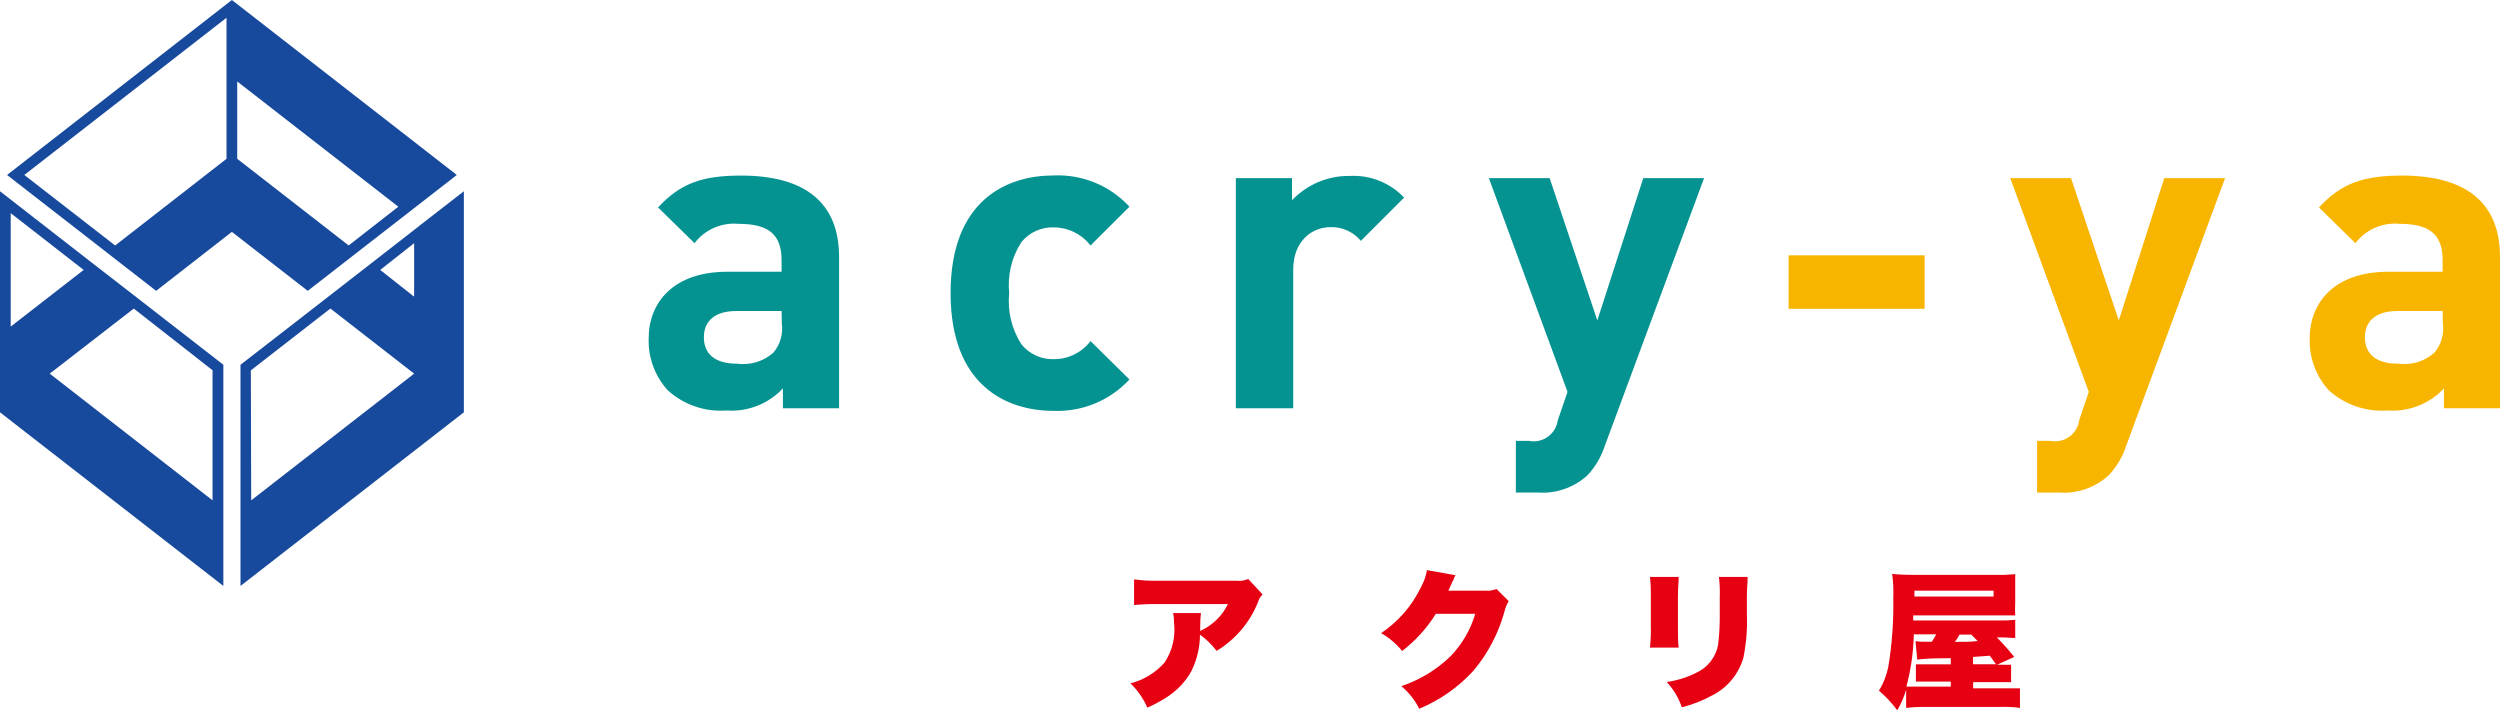
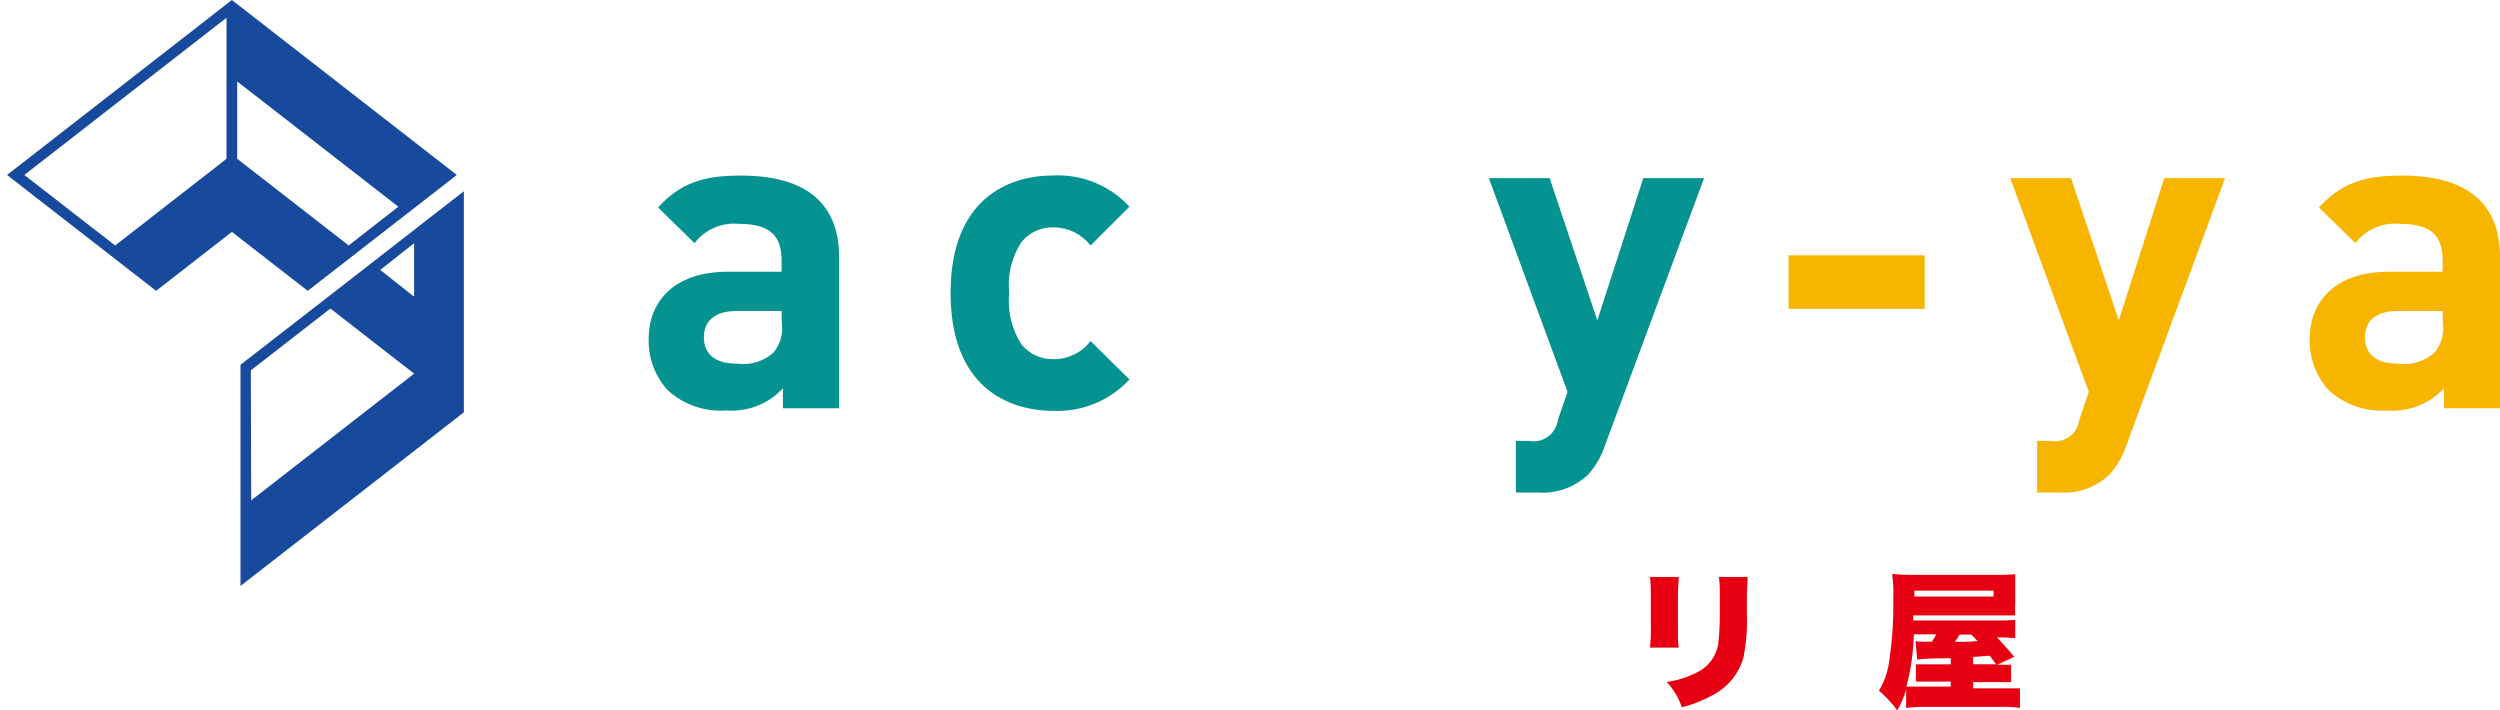
<svg xmlns="http://www.w3.org/2000/svg" id="a" viewBox="0 0 205.61 58.42">
  <defs>
    <style>.b{fill:#059391;}.c{fill:#17499d;}.d{fill:#f8b500;}.e{fill:#e60012;}</style>
  </defs>
  <path class="b" d="M60.95,14.44c-3.16,0-4.98,.62-6.83,2.62l3,2.94c.85-1.12,2.23-1.72,3.63-1.59,2.53,0,3.53,.93,3.53,3v.94h-4.47c-4.39,0-6.46,2.49-6.46,5.49-.05,1.57,.51,3.09,1.56,4.25,1.31,1.2,3.06,1.8,4.83,1.67,1.75,.13,3.46-.54,4.65-1.82v1.64h4.62v-12.45c0-4.43-2.76-6.69-8.06-6.69Zm2.66,14.56c-.82,.73-1.92,1.06-3,.91-1.85,0-2.72-.83-2.72-2.18s.94-2.15,2.65-2.15h3.74l.02,1.02c.12,.86-.13,1.73-.69,2.4Z" />
  <path class="b" d="M86.64,33.79c-3.78,0-8.46-2-8.46-9.69s4.68-9.67,8.46-9.67c2.36-.11,4.65,.83,6.25,2.57l-3.2,3.19c-.72-.93-1.82-1.48-3-1.49-1.04-.04-2.04,.41-2.69,1.22-.8,1.24-1.15,2.71-1,4.18-.15,1.48,.2,2.96,1,4.21,.65,.81,1.65,1.27,2.69,1.23,1.18,0,2.29-.55,3-1.49l3.2,3.16c-1.6,1.73-3.89,2.68-6.25,2.58Z" />
-   <path class="b" d="M111.92,19.81c-.61-.74-1.54-1.16-2.5-1.13-1.46,0-3.06,1.09-3.06,3.49v11.41h-4.72V14.65h4.62v1.82c1.23-1.3,2.96-2.03,4.75-2,1.68-.09,3.31,.56,4.47,1.78l-3.56,3.56Z" />
  <path class="b" d="M132,36.63c-.29,.9-.77,1.73-1.41,2.43-1.1,1.02-2.57,1.55-4.07,1.45h-1.85v-4.25h1.09c1.08,.21,2.13-.5,2.34-1.59,0-.04,.01-.08,.02-.11l.8-2.33-6.47-17.58h5l3.92,11.7,3.78-11.7h5l-8.15,21.98Z" />
  <rect class="d" x="147.1" y="21" width="11.19" height="4.4" />
  <path class="d" d="M174.88,36.63c-.29,.9-.78,1.73-1.42,2.43-1.1,1.02-2.56,1.55-4.06,1.45h-1.86v-4.25h1.09c1.08,.21,2.14-.49,2.35-1.57,0-.04,.02-.08,.02-.13l.79-2.33-6.46-17.58h5l3.93,11.7,3.74-11.7h5l-8.12,21.98Z" />
  <path class="d" d="M197.55,14.44c-3.16,0-4.97,.62-6.83,2.62l3,2.94c.86-1.13,2.24-1.73,3.65-1.59,2.52,0,3.52,.93,3.52,3v.94h-4.46c-4.4,0-6.47,2.49-6.47,5.49-.05,1.57,.51,3.09,1.56,4.25,1.31,1.19,3.06,1.8,4.83,1.67,1.75,.13,3.46-.54,4.65-1.82v1.64h4.61v-12.45c0-4.43-2.76-6.69-8.06-6.69Zm2.67,14.56c-.82,.73-1.91,1.06-3,.91-1.85,0-2.72-.83-2.72-2.18s.94-2.15,2.65-2.15h3.74l.02,1.02c.12,.86-.13,1.73-.69,2.4Z" />
-   <path class="e" d="M103.84,48.89c-.18,.18-.31,.4-.38,.64-.67,1.67-1.86,3.07-3.4,4-.39-.51-.85-.96-1.37-1.33,0,1.04-.25,2.07-.71,3-.46,.83-1.11,1.53-1.9,2.06-.54,.36-1.12,.68-1.72,.94-.32-.75-.8-1.43-1.39-2,1.08-.27,2.05-.86,2.79-1.69,.65-.95,.93-2.11,.8-3.25,0-.28-.02-.56-.08-.84h2.29c-.04,.35-.06,.7-.06,1.05v.43c.09-.06,.18-.11,.28-.15,.87-.46,1.57-1.18,2-2.07h-5.78c-.65-.01-1.3,.02-1.94,.08v-2.11c.66,.09,1.33,.13,2,.11h6.39c.34,.04,.68,0,1-.14l1.18,1.27Z" />
-   <path class="e" d="M119.7,47.31c-.06,.1-.1,.2-.14,.3,0,0,0,.11-.09,.18-.03,.09-.07,.18-.11,.26l-.24,.53h3.06c.31,.02,.61-.02,.9-.14l1,1c-.16,.27-.28,.56-.35,.87-.49,1.77-1.35,3.42-2.53,4.83-1.24,1.37-2.77,2.44-4.48,3.15-.35-.72-.86-1.35-1.47-1.86,1.53-.51,2.93-1.36,4.08-2.49,.93-.98,1.62-2.16,2-3.46h-3.24c-.73,1.18-1.67,2.21-2.77,3.06-.48-.59-1.07-1.09-1.73-1.47,1.39-.93,2.51-2.21,3.24-3.71,.26-.46,.44-.95,.53-1.47l2.34,.42Z" />
  <path class="e" d="M138.06,47.45c0,.56-.06,.78-.06,1.64v2.42c0,.87,0,1.26,.06,1.75h-2.36c.06-.59,.09-1.19,.07-1.78v-2.42c.01-.54-.01-1.08-.07-1.61h2.36Z" />
  <path class="e" d="M143.73,47.45c0,.69-.06,.87-.06,1.65v1.43c.05,1.19-.05,2.37-.28,3.54-.38,1.34-1.29,2.46-2.53,3.1-.8,.44-1.65,.78-2.54,1-.26-.77-.68-1.48-1.24-2.08,.84-.12,1.65-.37,2.41-.75,.96-.43,1.64-1.31,1.82-2.34,.1-.86,.14-1.72,.13-2.59v-1.29c.02-.56,0-1.12-.07-1.67h2.36Z" />
  <path class="e" d="M162.28,56.61v-.51h3.12v-1.43c-.24,.01-.48,.01-.72,0h-.44l1.42-.64c-.45-.56-.93-1.1-1.43-1.61h.32c.57,0,.78,.05,1.19,.05v-1.49c-.46,.04-.93,.06-1.39,.05h-7v-.42h8.39c-.02-.33-.02-.67,0-1v-2.39c-.47,.04-.93,.07-1.4,.06h-7c-.57,0-1.15-.02-1.72-.08,.09,.66,.12,1.33,.09,2,.04,1.88-.1,3.75-.4,5.6-.14,.71-.4,1.39-.78,2,.56,.48,1.07,1.02,1.51,1.62,.31-.53,.56-1.11,.73-1.7v1.5c.54-.06,1.08-.09,1.62-.08h6.06c.56-.02,1.12,0,1.68,.08v-1.61h-3.85Zm-4.83-8.03h6.51v.48h-6.51v-.48Zm2.99,6.06h-2.87v1.42h2.87v.41h-3.65c.37-1.4,.58-2.85,.61-4.3h1.84c-.1,.21-.23,.42-.36,.61h-.46c-.29,0-.59,0-.88-.05l.14,1.52c.31-.04,.93-.11,2.16-.11,.2-.01,.4-.01,.6,0v.5Zm.72-2.45h.96l.53,.53c-.52,.07-1.14,.07-1.87,.07,.14-.19,.26-.39,.38-.6Zm1.11,1.84l1.38-.1,.51,.7h-1.89v-.6Z" />
  <g>
-     <path class="c" d="M7.6,21.64L0,15.73v18.18l18.37,14.28V30l-6.68-5.19-4.09-3.17ZM.88,17.53l6,4.67L.88,26.86v-9.33Zm16.6,23.62L4.09,30.73l6.91-5.35,.17,.13,6.31,4.94v10.7Z" />
    <path class="c" d="M34.63,18.46l-.57,.45-3.51,2.73-4.09,3.18-6.68,5.18v18.19l18.37-14.28V15.73l-3.52,2.73Zm-13.97,22.69l-.03-10.69,6.37-4.95,.18-.13,6.88,5.35-13.4,10.42Zm13.4-16.81l-.03,.04-2.76-2.18,2.79-2.2v4.34Z" />
    <path class="c" d="M29.4,20.74l4.08-3.17,4.09-3.18L19.07,0,.58,14.39l8.17,6.35,4.09,3.18,6.23-4.85,6.24,4.85,4.09-3.18Zm-10.77-7.68l-9.16,7.13-.18-.14L2,14.39,18.63,1.46V13.06Zm.88-6.36l13.25,10.3-3.91,3.05-.17,.14-9.17-7.13V6.7Z" />
  </g>
</svg>